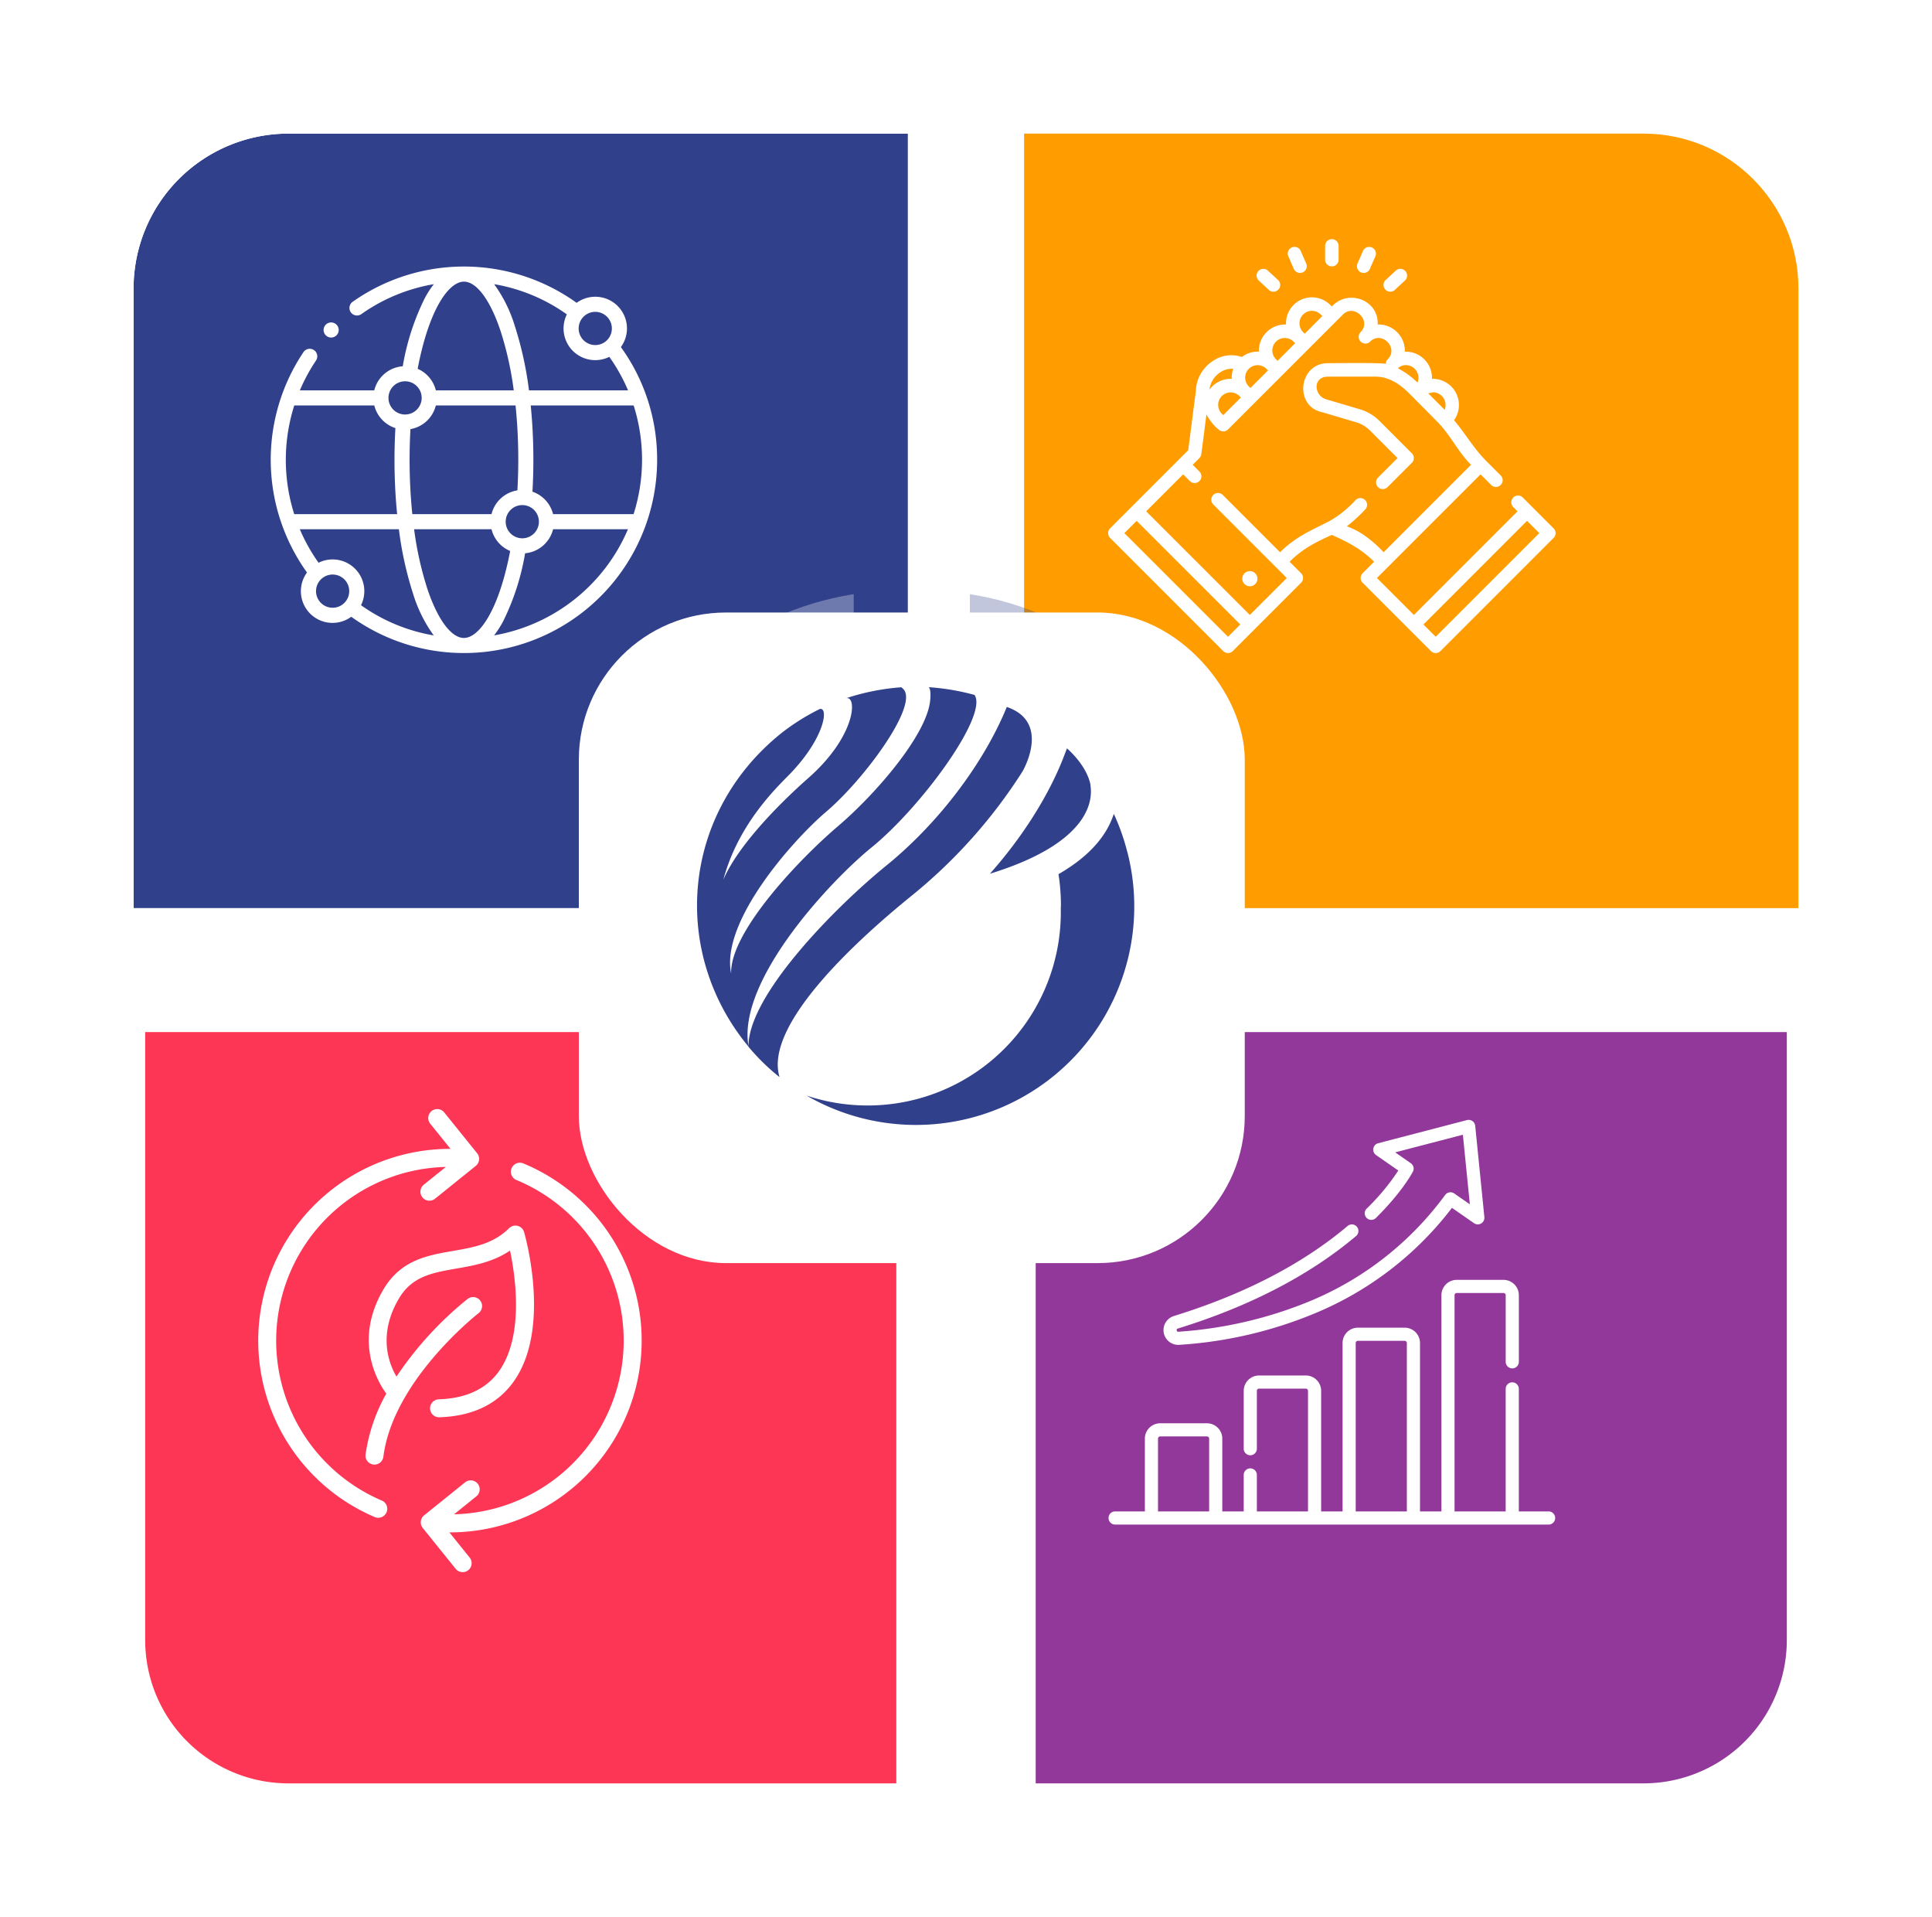
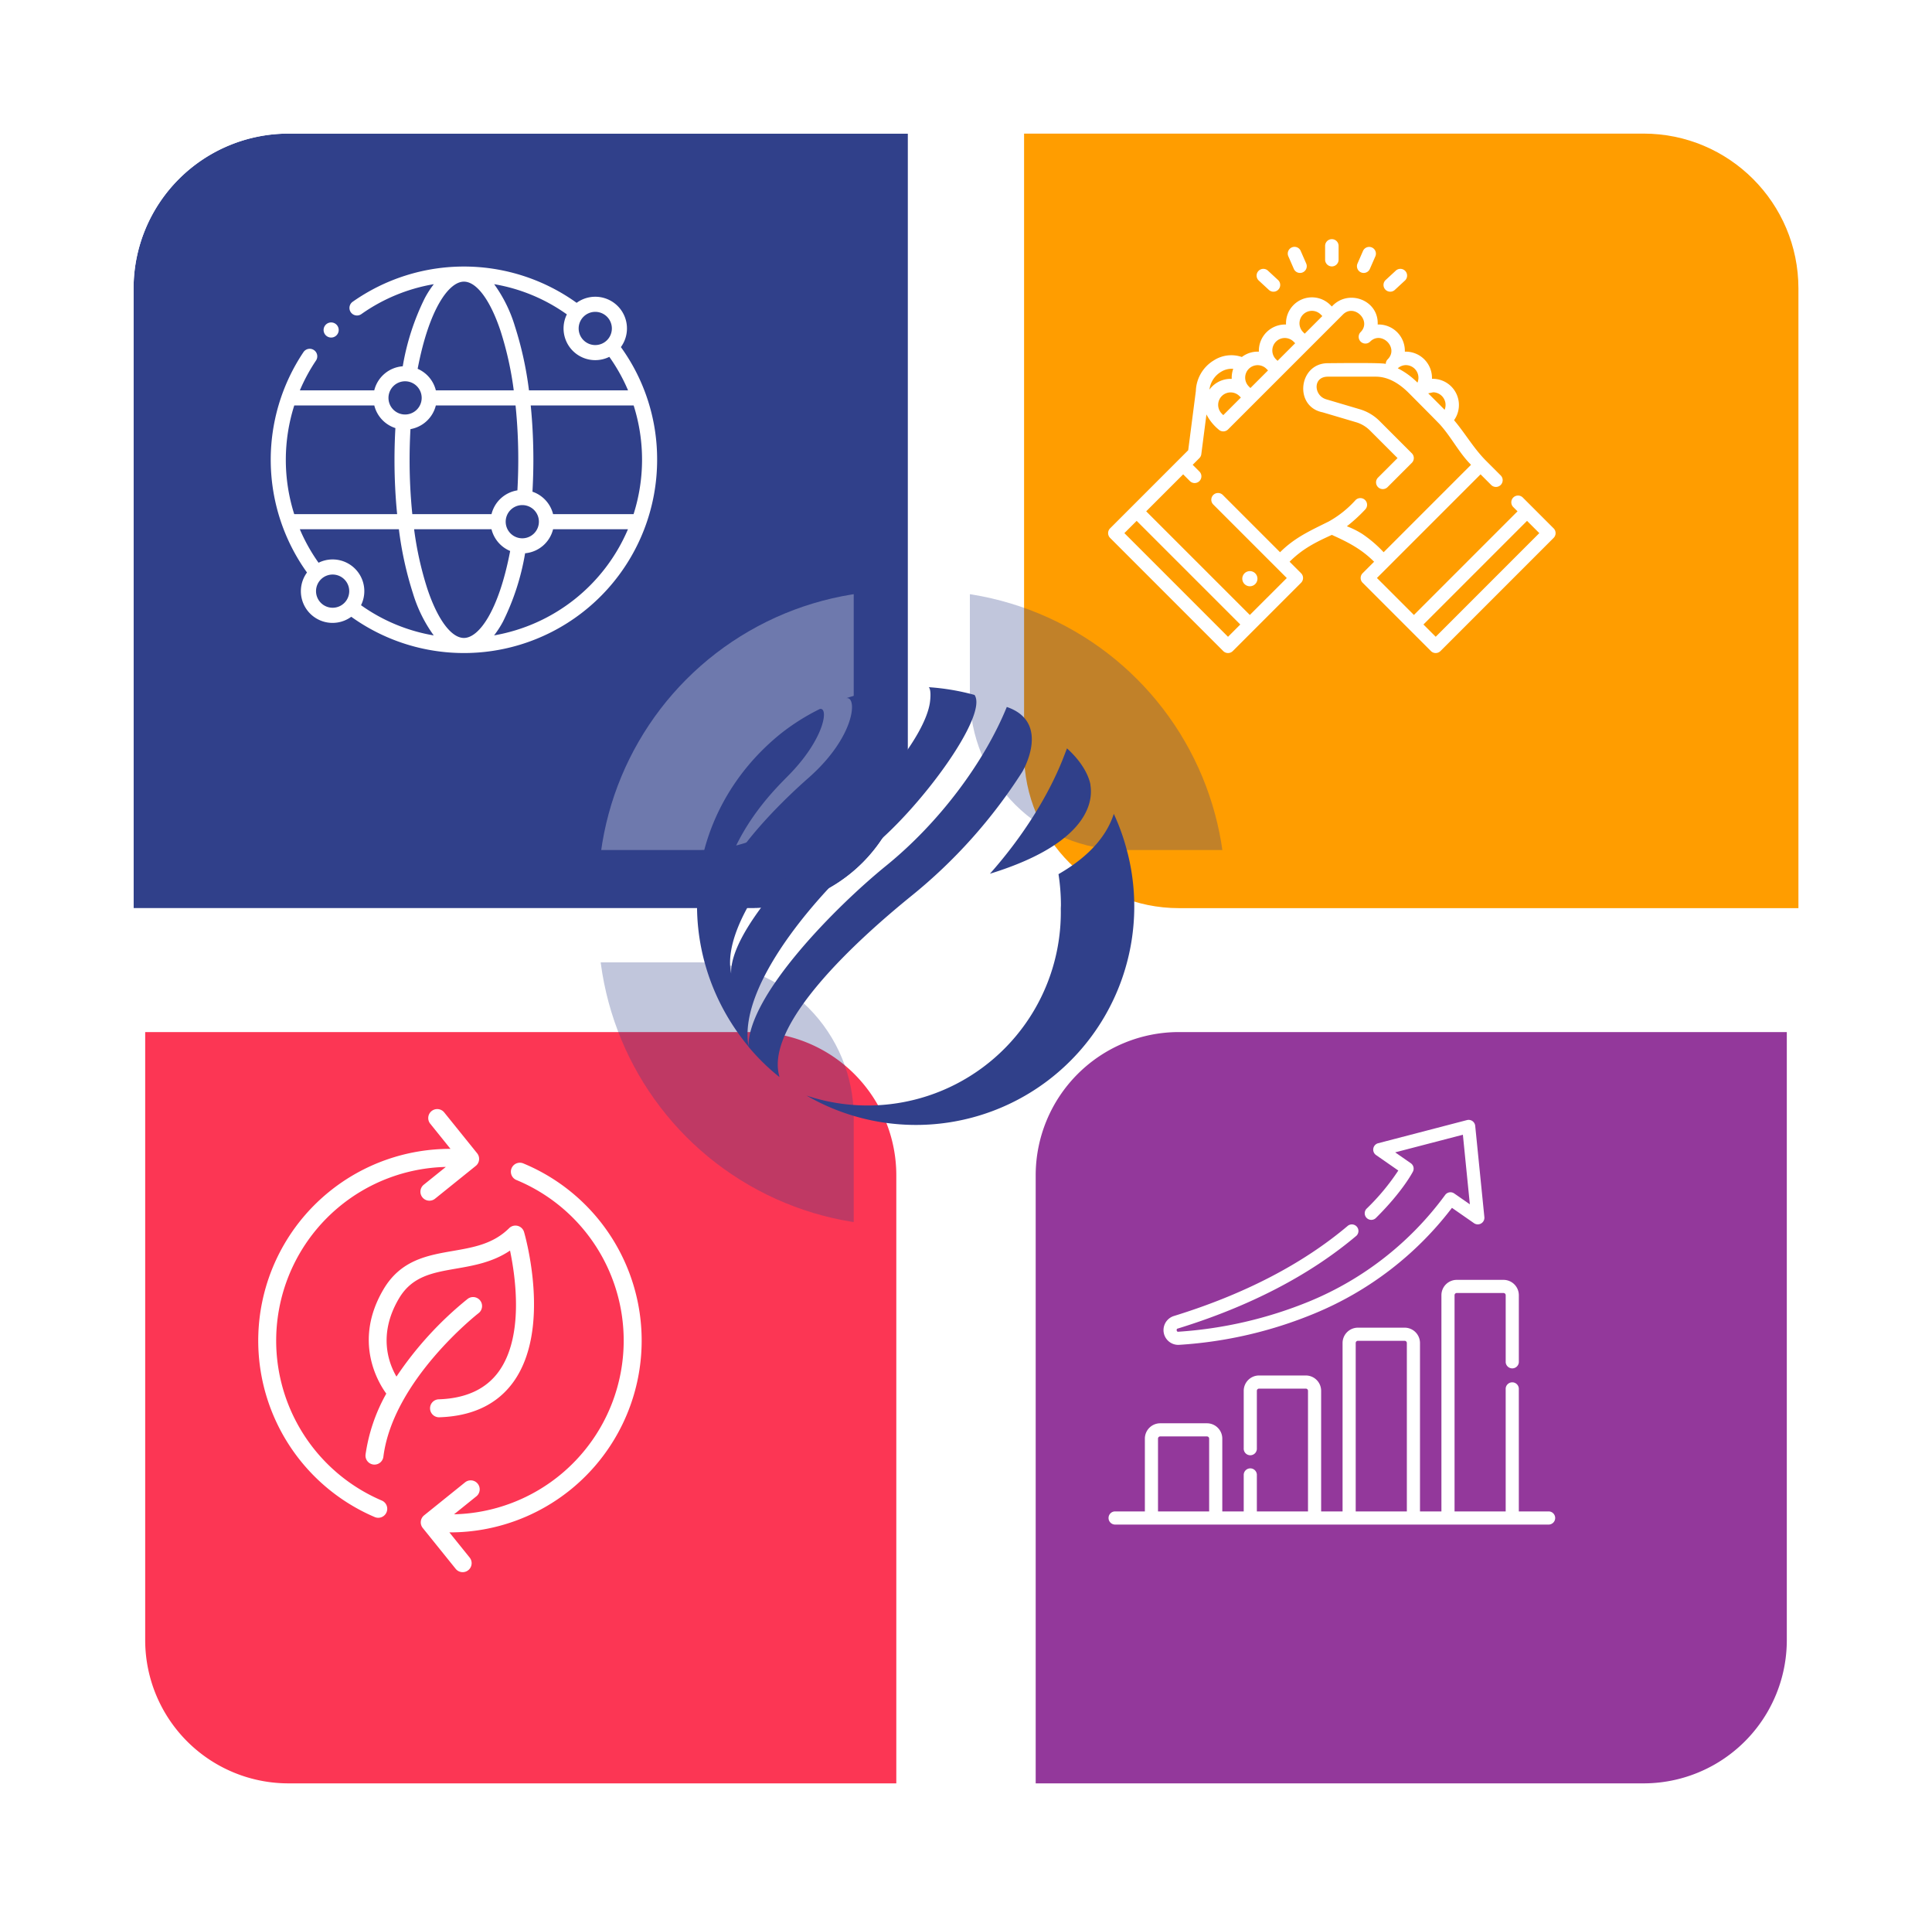
<svg xmlns="http://www.w3.org/2000/svg" width="499" height="495" viewBox="0 0 499 495">
  <defs>
    <filter id="Rectangle_1165" x="0" y="0" width="269" height="269" filterUnits="userSpaceOnUse">
      <feOffset dx="14" dy="15" input="SourceAlpha" />
      <feGaussianBlur stdDeviation="9.5" result="blur" />
      <feFlood flood-color="#30408a" flood-opacity="0.51" />
      <feComposite operator="in" in2="blur" />
      <feComposite in="SourceGraphic" />
    </filter>
    <clipPath id="clip-path">
      <path id="Rectangle_1169" data-name="Rectangle 1169" d="M40,0H200a0,0,0,0,1,0,0V160a40,40,0,0,1-40,40H0a0,0,0,0,1,0,0V40A40,40,0,0,1,40,0Z" transform="translate(0.194 0.141)" fill="#e2eafc" />
    </clipPath>
    <filter id="Path_8588" x="230" y="0" width="269" height="269" filterUnits="userSpaceOnUse">
      <feOffset dx="14" dy="15" input="SourceAlpha" />
      <feGaussianBlur stdDeviation="9.5" result="blur-2" />
      <feFlood flood-color="#ff9d00" flood-opacity="0.322" />
      <feComposite operator="in" in2="blur-2" />
      <feComposite in="SourceGraphic" />
    </filter>
    <clipPath id="clip-path-2">
      <path id="Rectangle_1170" data-name="Rectangle 1170" d="M0,0H160a40,40,0,0,1,40,40V200a0,0,0,0,1,0,0H40A40,40,0,0,1,0,160V0A0,0,0,0,1,0,0Z" transform="translate(-0.421 0.141)" fill="#e2eafc" />
    </clipPath>
    <filter id="Path_8589" x="233" y="232" width="263" height="263" filterUnits="userSpaceOnUse">
      <feOffset dx="14" dy="15" input="SourceAlpha" />
      <feGaussianBlur stdDeviation="9.5" result="blur-3" />
      <feFlood flood-color="#93389b" flood-opacity="0.369" />
      <feComposite operator="in" in2="blur-3" />
      <feComposite in="SourceGraphic" />
    </filter>
    <clipPath id="clip-path-3">
      <path id="Rectangle_1171" data-name="Rectangle 1171" d="M0,0H160a40,40,0,0,1,40,40V200a0,0,0,0,1,0,0H40A40,40,0,0,1,0,160V0A0,0,0,0,1,0,0Z" transform="translate(199.579 -0.369) rotate(90)" fill="#30408a" />
    </clipPath>
    <filter id="Rectangle_1168" x="3" y="232" width="263" height="263" filterUnits="userSpaceOnUse">
      <feOffset dx="14" dy="15" input="SourceAlpha" />
      <feGaussianBlur stdDeviation="9.5" result="blur-4" />
      <feFlood flood-color="#fc3654" flood-opacity="0.439" />
      <feComposite operator="in" in2="blur-4" />
      <feComposite in="SourceGraphic" />
    </filter>
    <clipPath id="clip-path-4">
      <path id="Rectangle_1172" data-name="Rectangle 1172" d="M40,0H200a0,0,0,0,1,0,0V160a40,40,0,0,1-40,40H0a0,0,0,0,1,0,0V40A40,40,0,0,1,40,0Z" transform="translate(200.194 -0.369) rotate(90)" fill="#e2eafc" />
    </clipPath>
    <filter id="Rectangle_1175" x="104.5" y="113.157" width="262" height="258" filterUnits="userSpaceOnUse">
      <feOffset dy="8" input="SourceAlpha" />
      <feGaussianBlur stdDeviation="15" result="blur-5" />
      <feFlood flood-opacity="0.471" />
      <feComposite operator="in" in2="blur-5" />
      <feComposite in="SourceGraphic" />
    </filter>
  </defs>
  <g id="Component_3_1" data-name="Component 3 – 1" transform="translate(20.5 19.5)">
    <g id="Group_3224" data-name="Group 3224" transform="translate(-582 -3417)">
      <g transform="matrix(1, 0, 0, 1, 561.5, 3397.5)" filter="url(#Rectangle_1165)">
        <g id="Rectangle_1165-2" data-name="Rectangle 1165" transform="translate(20.5 19.5)" fill="#30408a" stroke="#fff" stroke-width="6">
          <path d="M40,0H200a0,0,0,0,1,0,0V160a40,40,0,0,1-40,40H0a0,0,0,0,1,0,0V40A40,40,0,0,1,40,0Z" stroke="none" />
          <path d="M40-3H203a0,0,0,0,1,0,0V160a43,43,0,0,1-43,43H-3a0,0,0,0,1,0,0V40A43,43,0,0,1,40-3Z" fill="none" />
        </g>
      </g>
      <g id="XMLID_235_" transform="translate(638.983 3473.885)">
        <g id="XMLID_164_" transform="translate(-7.559 -7.559)">
          <path id="XMLID_196_" d="M90.439,20.8a8.181,8.181,0,0,0-11.43-11.43A49.916,49.916,0,0,0,21.158,9.1a1.949,1.949,0,0,0,2.248,3.185A45.626,45.626,0,0,1,42.123,4.553,25.032,25.032,0,0,0,39.782,8.18,63.058,63.058,0,0,0,34.1,25.755a8.2,8.2,0,0,0-7.359,6.214H7.526a45.847,45.847,0,0,1,4.164-7.691A1.949,1.949,0,0,0,8.454,22.1a49.921,49.921,0,0,0,.912,56.905A8.181,8.181,0,0,0,20.8,90.438,49.9,49.9,0,0,0,99.8,49.9,49.413,49.413,0,0,0,90.439,20.8Zm3.275,43.141H72.927a8.217,8.217,0,0,0-5.327-5.8c.154-2.708.236-5.467.236-8.231,0-4.82-.234-9.536-.684-14.035H93.737a46.266,46.266,0,0,1-.024,28.07ZM49.9,95.906c-3.266,0-6.8-4.752-9.453-12.712a86,86,0,0,1-3.414-15.358h19.99a8.22,8.22,0,0,0,4.82,5.615C58.88,88.944,53.767,95.906,49.9,95.906ZM15.984,75.633a8.135,8.135,0,0,0-3.631.852,45.85,45.85,0,0,1-4.839-8.649H33.1a90.724,90.724,0,0,0,3.646,16.59A36.459,36.459,0,0,0,42.1,95.251a45.425,45.425,0,0,1-18.778-7.8,8.183,8.183,0,0,0-7.335-11.818ZM35.867,49.9c0-2.66.078-5.314.224-7.918a8.209,8.209,0,0,0,6.556-6.117H63.235a137.406,137.406,0,0,1,.7,14.035c0,2.651-.078,5.3-.223,7.895a8.209,8.209,0,0,0-6.689,6.14H36.569a137.509,137.509,0,0,1-.7-14.035ZM64.976,70.175a4.288,4.288,0,1,1,4.288-4.288A4.293,4.293,0,0,1,64.976,70.175Zm-1.922-54.8A36.459,36.459,0,0,0,57.706,4.553a45.415,45.415,0,0,1,18.779,7.8A8.183,8.183,0,0,0,87.452,23.319a45.825,45.825,0,0,1,4.838,8.649H66.7a90.74,90.74,0,0,0-3.646-16.591Zm25.055.606A4.288,4.288,0,1,1,83.821,11.7,4.293,4.293,0,0,1,88.109,15.984ZM49.9,3.9c3.266,0,6.8,4.752,9.453,12.712a86.006,86.006,0,0,1,3.414,15.358H42.648a8.22,8.22,0,0,0-4.7-5.563C40.912,10.876,46.03,3.9,49.9,3.9ZM34.7,29.63a4.288,4.288,0,1,1-4.288,4.288A4.293,4.293,0,0,1,34.7,29.63Zm-7.951,6.238A8.218,8.218,0,0,0,32.2,41.715c-.152,2.694-.234,5.438-.234,8.187,0,4.82.234,9.536.684,14.035H6.068a46.373,46.373,0,0,1,.012-28.07ZM11.7,83.82a4.288,4.288,0,1,1,4.288,4.288A4.293,4.293,0,0,1,11.7,83.82ZM57.687,95.244a25.012,25.012,0,0,0,2.321-3.593A63,63,0,0,0,65.7,74.039a8.2,8.2,0,0,0,7.225-6.2H92.265A46.155,46.155,0,0,1,57.687,95.244Z" transform="translate(0 0)" fill="#fff" />
          <path id="XMLID_1702_" d="M72.009,77.959a1.95,1.95,0,1,0-1.378-.571A1.96,1.96,0,0,0,72.009,77.959Z" transform="translate(-56.403 -59.623)" fill="#fff" />
        </g>
      </g>
      <g id="Mask_Group_275" data-name="Mask Group 275" transform="translate(581.806 3416.859)" opacity="0.3" clip-path="url(#clip-path)" style="mix-blend-mode: overlay;isolation: isolate">
        <circle id="Ellipse_46" data-name="Ellipse 46" cx="78" cy="78" r="78" transform="translate(134.194 133.141)" fill="#fff" />
      </g>
      <g transform="matrix(1, 0, 0, 1, 561.5, 3397.5)" filter="url(#Path_8588)">
        <g id="Path_8588-2" data-name="Path 8588" transform="translate(250.5 19.5)" fill="#ff9d00">
          <path d="M 203 203 L 200 203 L 40 203 C 34.196 203 28.565 201.863 23.262 199.62 C 18.141 197.454 13.542 194.354 9.594 190.406 C 5.646 186.458 2.546 181.859 0.38 176.738 C -1.863 171.435 -3 165.804 -3 160 L -3 0 L -3 -3 L 0 -3 L 160 -3 C 165.804 -3 171.435 -1.863 176.738 0.38 C 181.859 2.546 186.458 5.646 190.406 9.594 C 194.354 13.542 197.454 18.141 199.62 23.262 C 201.863 28.565 203 34.196 203 40 L 203 200 L 203 203 Z" stroke="none" />
          <path d="M 0 0 L 0 160 C 0 182.091 17.909 200 40 200 L 200 200 L 200 40 C 200 17.909 182.091 0 160 0 L 0 0 M -6 -6 L 160 -6 C 185.365 -6 206 14.635 206 40 L 206 206 L 40 206 C 14.635 206 -6 185.365 -6 160 L -6 -6 Z" stroke="none" fill="#fff" />
        </g>
      </g>
      <g id="cooperation" transform="translate(847.707 3459.253)">
        <path id="Path_8508" data-name="Path 8508" d="M115.064,143.136l-7.972-7.972a1.741,1.741,0,0,0-2.462,2.462l1.11,1.11L78.977,165.5l-9.547-9.547L96.193,129.19l2.728,2.728a1.741,1.741,0,1,0,2.462-2.462l-3.95-3.95c-3.129-3.209-5.186-6.865-8.082-10.3a6.762,6.762,0,0,0-5.706-10.682,6.783,6.783,0,0,0-7.009-7.013,6.788,6.788,0,0,0-7.014-7.011c.3-6.387-7.682-9.26-11.836-4.647l-.41-.41a6.7,6.7,0,0,0-11.425,5.06,6.78,6.78,0,0,0-7.014,7.011,6.691,6.691,0,0,0-4.395,1.373,8.35,8.35,0,0,0-7.247.88,9.6,9.6,0,0,0-4.637,7.923L20.686,122.96.51,143.136a1.741,1.741,0,0,0,0,2.462l29.225,29.225a1.741,1.741,0,0,0,2.462,0l17.64-17.64a1.741,1.741,0,0,0,0-2.462l-2.964-2.964c3.327-3.327,6.664-5.012,10.913-6.932,4.216,1.9,7.615,3.634,10.913,6.932l-2.964,2.964a1.741,1.741,0,0,0,0,2.462l17.64,17.64a1.741,1.741,0,0,0,2.463,0L115.064,145.6a1.742,1.742,0,0,0,0-2.462ZM83.967,108a3.273,3.273,0,0,1,2.942,4.52c-1.4-1.428-2.823-2.832-4.236-4.245L83.967,108Zm-7.012-7.013a3.263,3.263,0,0,1,2.943,4.519,19.6,19.6,0,0,0-5.08-3.7,3.2,3.2,0,0,1,2.138-.822ZM29.741,113.9l-.41-.41a3.217,3.217,0,0,1,4.549-4.549l.41.41-2.275,2.275ZM50.365,87.911a3.22,3.22,0,0,1,4.549,0l.41.41L50.775,92.87l-.41-.41a3.221,3.221,0,0,1,0-4.549ZM42.411,97.2A3.218,3.218,0,0,1,47.9,94.922l.41.41-2.275,2.275-2.275,2.275-.41-.41A3.2,3.2,0,0,1,42.411,97.2Zm-3.795,3.8a3.207,3.207,0,0,1,2.275.941l.41.41-4.549,4.549-.41-.41a3.215,3.215,0,0,1,2.275-5.49Zm-9.495,1.744a5.2,5.2,0,0,1,3.194-.8,6.734,6.734,0,0,0-.387,2.593,6.779,6.779,0,0,0-5.76,2.776,6.25,6.25,0,0,1,2.954-4.57Zm1.845,68.393L4.2,144.367,7.372,141.2l26.763,26.763Zm34.58-26.621a22.363,22.363,0,0,0-3.884-1.919,39.376,39.376,0,0,0,4.7-4.292,1.741,1.741,0,1,0-2.462-2.462,26.852,26.852,0,0,1-6.891,5.505c-4.758,2.379-8.771,4.125-12.6,7.955l-14.8-14.8a1.741,1.741,0,0,0-2.462,2.462l19,19L36.6,165.5,9.834,138.737l9.547-9.547,1.724,1.724a1.741,1.741,0,1,0,2.462-2.462l-1.724-1.724L23.568,125a1.742,1.742,0,0,0,.5-1.008l1.328-10.275a12.3,12.3,0,0,0,3.115,3.874,1.756,1.756,0,0,0,2.466,0L60.66,87.91c2.9-2.9,7.461,1.64,4.55,4.55a1.741,1.741,0,0,0,2.462,2.462c2.935-2.935,7.483,1.615,4.549,4.549a1.736,1.736,0,0,0-.51,1.231c0-.4-13.831-.214-14.95-.214-7.58,0-8.838,11.225-1.348,12.687l8.633,2.557a8.486,8.486,0,0,1,3.583,2.132l7.123,7.123-5.026,5.026a1.741,1.741,0,1,0,2.462,2.462l6.257-6.257a1.741,1.741,0,0,0,0-2.462L70.092,115.4a11.98,11.98,0,0,0-5.057-3.009l-8.718-2.582c-3.212-.951-3.513-5.841.445-5.841h12.37c3.36,0,6.234,1.926,8.531,4.222,0,0,7.551,7.582,8.062,8.154,2.976,3.31,4.88,7.254,8.007,10.381L71.162,149.3a31.929,31.929,0,0,0-5.616-4.786ZM84.608,171.13l-3.168-3.168L108.2,141.2l3.168,3.168Z" transform="translate(0 -68.457)" fill="#fff" />
        <path id="Path_8509" data-name="Path 8509" d="M243.169,25.775a1.741,1.741,0,0,0,1.741-1.741V20.474a1.741,1.741,0,0,0-3.482,0v3.559a1.741,1.741,0,0,0,1.741,1.741Z" transform="translate(-185.382 -18.733)" fill="#fff" />
        <path id="Path_8510" data-name="Path 8510" d="M201.432,32.984a1.741,1.741,0,1,0,3.19-1.4L203.2,28.328a1.741,1.741,0,1,0-3.19,1.4Z" transform="translate(-153.464 -25.299)" fill="#fff" />
        <path id="Path_8511" data-name="Path 8511" d="M168.378,57.211a1.741,1.741,0,1,0,2.364-2.557l-2.613-2.417a1.741,1.741,0,1,0-2.364,2.557Z" transform="translate(-126.855 -44.104)" fill="#fff" />
        <path id="Path_8512" data-name="Path 8512" d="M277.892,33.882a1.74,1.74,0,0,0,2.293-.9l1.426-3.261a1.741,1.741,0,0,0-3.19-1.395l-1.426,3.261A1.741,1.741,0,0,0,277.892,33.882Z" transform="translate(-212.58 -25.3)" fill="#fff" />
        <path id="Path_8513" data-name="Path 8513" d="M308.133,57.673a1.735,1.735,0,0,0,1.182-.463l2.614-2.417a1.741,1.741,0,0,0-2.364-2.557l-2.614,2.417a1.741,1.741,0,0,0,1.183,3.019Z" transform="translate(-235.265 -44.104)" fill="#fff" />
        <ellipse id="Ellipse_44" data-name="Ellipse 44" cx="1.962" cy="1.962" rx="1.962" ry="1.962" transform="translate(34.25 86.218) rotate(-13.3)" fill="#fff" />
      </g>
      <g id="Mask_Group_276" data-name="Mask Group 276" transform="translate(812.421 3416.859)" opacity="0.3" clip-path="url(#clip-path-2)" style="mix-blend-mode: color-burn;isolation: isolate">
        <circle id="Ellipse_47" data-name="Ellipse 47" cx="78" cy="78" r="78" transform="translate(-90.421 133.141)" fill="#30408a" />
      </g>
      <g transform="matrix(1, 0, 0, 1, 561.5, 3397.5)" filter="url(#Path_8589)">
        <path id="Path_8589-2" data-name="Path 8589" d="M0,0H160a40,40,0,0,1,40,40V200H40A40,40,0,0,1,0,160Z" transform="translate(450.5 248.5) rotate(90)" fill="#93389b" stroke="#fff" stroke-width="6" />
      </g>
      <g id="growth" transform="translate(847.707 3686.668)">
        <path id="Path_8517" data-name="Path 8517" d="M113.877,266.952h-7.8V235.208a1.7,1.7,0,0,0-3.393,0v31.744H89.477V211.117a.566.566,0,0,1,.565-.565h12.08a.566.566,0,0,1,.565.565v17.306a1.7,1.7,0,0,0,3.393,0V211.117a3.962,3.962,0,0,0-3.958-3.958H90.043a3.963,3.963,0,0,0-3.958,3.958v55.835H80.55v-43.49a3.963,3.963,0,0,0-3.958-3.958H64.512a3.963,3.963,0,0,0-3.958,3.958v43.49H55.019V235.807a3.962,3.962,0,0,0-3.958-3.958H38.981a3.963,3.963,0,0,0-3.958,3.958V250.64a1.7,1.7,0,1,0,3.393,0V235.807a.566.566,0,0,1,.565-.565h12.08a.566.566,0,0,1,.565.565v31.145H38.416v-9.527a1.7,1.7,0,0,0-3.393,0v9.527H29.488v-18.8a3.963,3.963,0,0,0-3.958-3.958H13.45a3.963,3.963,0,0,0-3.958,3.958v18.8H1.7a1.7,1.7,0,0,0,0,3.393H113.877a1.7,1.7,0,0,0,0-3.393Zm-49.931-43.49a.566.566,0,0,1,.565-.565h12.08a.566.566,0,0,1,.565.565v43.49H63.947Zm-51.062,24.69a.566.566,0,0,1,.565-.566h12.08a.566.566,0,0,1,.565.566v18.8H12.885Z" transform="translate(0 -165.84)" fill="#fff" />
        <path id="Path_8518" data-name="Path 8518" d="M67.084,82.573c.093,0,.187,0,.281-.01a109.063,109.063,0,0,0,34.965-8.115,85.746,85.746,0,0,0,35.448-27.256l5.717,3.975a1.708,1.708,0,0,0,2.656-1.562L143.782,26a1.707,1.707,0,0,0-2.115-1.472l-22.974,5.984a1.708,1.708,0,0,0-.541,3.034l5.769,4.011a58.111,58.111,0,0,1-8.087,9.754,1.7,1.7,0,1,0,2.389,2.408c6.8-6.743,9.365-11.674,9.47-11.88a1.7,1.7,0,0,0-.541-2.167l-4.037-2.807L140.6,28.312l1.8,17.969-4.041-2.809a1.7,1.7,0,0,0-2.338.392,82.322,82.322,0,0,1-35.019,27.461,107.82,107.82,0,0,1-33.88,7.855c-.487.125-.635-.77-.15-.822,18.586-5.735,34.107-13.8,46.133-23.965a1.7,1.7,0,0,0-2.19-2.591c-11.675,9.87-26.8,17.714-44.943,23.314a3.813,3.813,0,0,0,1.1,7.458Z" transform="translate(-48.971 -24.47)" fill="#fff" />
      </g>
      <g id="Mask_Group_277" data-name="Mask Group 277" transform="translate(812.421 3646.368)" opacity="0.3" clip-path="url(#clip-path-3)" style="mix-blend-mode: overlay;isolation: isolate">
-         <circle id="Ellipse_48" data-name="Ellipse 48" cx="78" cy="78" r="78" transform="translate(-90.421 -88.369)" fill="#fff" />
-       </g>
+         </g>
      <g transform="matrix(1, 0, 0, 1, 561.5, 3397.5)" filter="url(#Rectangle_1168)">
        <path id="Rectangle_1168-2" data-name="Rectangle 1168" d="M40,0H200a0,0,0,0,1,0,0V160a40,40,0,0,1-40,40H0a0,0,0,0,1,0,0V40A40,40,0,0,1,40,0Z" transform="translate(220.5 248.5) rotate(90)" fill="#fc3654" stroke="#fff" stroke-width="6" />
      </g>
      <g id="ecology" transform="translate(628.191 3683.886)">
        <path id="Path_8514" data-name="Path 8514" d="M33.688,40.378c-7.832,13.3-1.4,23.95.743,26.894a45.05,45.05,0,0,0-5.354,15.716,2.32,2.32,0,0,0,2.01,2.592,2.126,2.126,0,0,0,.294.019,2.321,2.321,0,0,0,2.3-2.028c2.507-19.8,24.368-36.908,24.588-37.078a2.32,2.32,0,0,0-2.835-3.674A90.363,90.363,0,0,0,37.058,62.875c-2.023-3.469-4.815-10.9.628-20.144,3.389-5.761,8.668-6.677,14.781-7.739,4.487-.777,9.459-1.64,13.927-4.658,1.434,6.863,3.631,22.228-2.947,31.273-3.281,4.511-8.491,6.912-15.485,7.134a2.32,2.32,0,0,0,.073,4.638h.074c8.507-.268,14.931-3.314,19.1-9.05,9.944-13.692,3.106-37.759,2.81-38.778a2.319,2.319,0,0,0-3.86-1c-4.117,4.073-9.152,4.947-14.486,5.871-6.64,1.151-13.507,2.342-17.986,9.955Z" transform="translate(-1.352 6.205)" fill="#fff" />
        <path id="Path_8515" data-name="Path 8515" d="M39,107.349a2.32,2.32,0,1,0,1.818-4.269A44.876,44.876,0,0,1,57.37,16.939l-5.73,4.615a2.321,2.321,0,0,0,2.911,3.615L65.1,16.674a2.322,2.322,0,0,0,.352-3.263l-8.5-10.546a2.32,2.32,0,1,0-3.614,2.911l5.235,6.5A49.524,49.524,0,0,0,39,107.349Z" transform="translate(-8.908 -2)" fill="#fff" />
        <path id="Path_8516" data-name="Path 8516" d="M64.153,16.54A44.873,44.873,0,0,1,48.04,102.859l5.728-4.612a2.321,2.321,0,1,0-2.911-3.615l-10.549,8.495a2.319,2.319,0,0,0-.352,3.263l8.5,10.546a2.32,2.32,0,1,0,3.614-2.911l-5.239-6.5c.062,0,.124.005.186.005A49.524,49.524,0,0,0,65.927,12.252a2.32,2.32,0,0,0-1.774,4.289Z" transform="translate(2.542 1.778)" fill="#fff" />
      </g>
      <g id="Mask_Group_278" data-name="Mask Group 278" transform="translate(581.806 3646.368)" opacity="0.3" clip-path="url(#clip-path-4)" style="mix-blend-mode: multiply;isolation: isolate">
        <circle id="Ellipse_49" data-name="Ellipse 49" cx="78" cy="78" r="78" transform="translate(134.194 -88.369)" fill="#30408a" />
      </g>
    </g>
    <g transform="matrix(1, 0, 0, 1, -20.5, -19.5)" filter="url(#Rectangle_1175)">
-       <rect id="Rectangle_1175-2" data-name="Rectangle 1175" width="172" height="168" rx="38" transform="translate(149.5 150.16)" fill="#fff" />
-     </g>
+       </g>
    <path id="Path_233" data-name="Path 233" d="M111.219,42.772h-.033a55.484,55.484,0,0,0-3.544-10.064c-1.654,5.152-5.748,10.663-14.284,15.568a52.043,52.043,0,0,1,.627,8.028l-.035.813A49.906,49.906,0,0,1,28.3,105.46a56.4,56.4,0,0,0,82.9-62.688Zm-9.6-17.526s-.493-4.433-6.07-9.451c-.147.4-.954,2.464-1.112,2.873C90.559,28.4,83.917,38.862,75.647,48.17c27.89-8.591,26.3-20.673,25.95-22.924ZM45.075,41.376C57.99,30.881,75.249,7.224,71.672,2a59.328,59.328,0,0,0-11.82-2c.582.578.493,2.651.27,4.133-1.476,9.01-14.281,23.724-23.731,31.772C26.265,44.534,8.427,63.319,8.81,73.952,6.018,60.437,24.992,39.264,33.293,32.216,43.432,23.587,57.649,4.142,53.129.337L52.772.019A58.679,58.679,0,0,0,38.491,2.856c2.956-.759,2.6,9.768-9.777,20.627C23.789,27.812,11.068,39.736,6.791,49.719c3.863-14.5,13.994-24.02,17.063-27.175,9.179-9.427,10.2-17.517,7.836-16.905A56.73,56.73,0,0,0,21.6,12.007C-4.178,32.866-6.812,68.591,13.317,92.839,10.171,75.873,34.5,49.958,45.075,41.376M55.243,53.994a133.235,133.235,0,0,0,28.8-32.206s7.469-12.573-3.82-16.607L80.006,5.1C74.232,19.267,62.691,34.86,48.861,46.085,35.95,56.567,13.13,79.543,13.284,92.839a54.865,54.865,0,0,0,7.974,7.81v-.155C17.42,87.06,41.366,65.249,55.243,53.994" transform="translate(159.532 157.948)" fill="#30408a" />
  </g>
</svg>